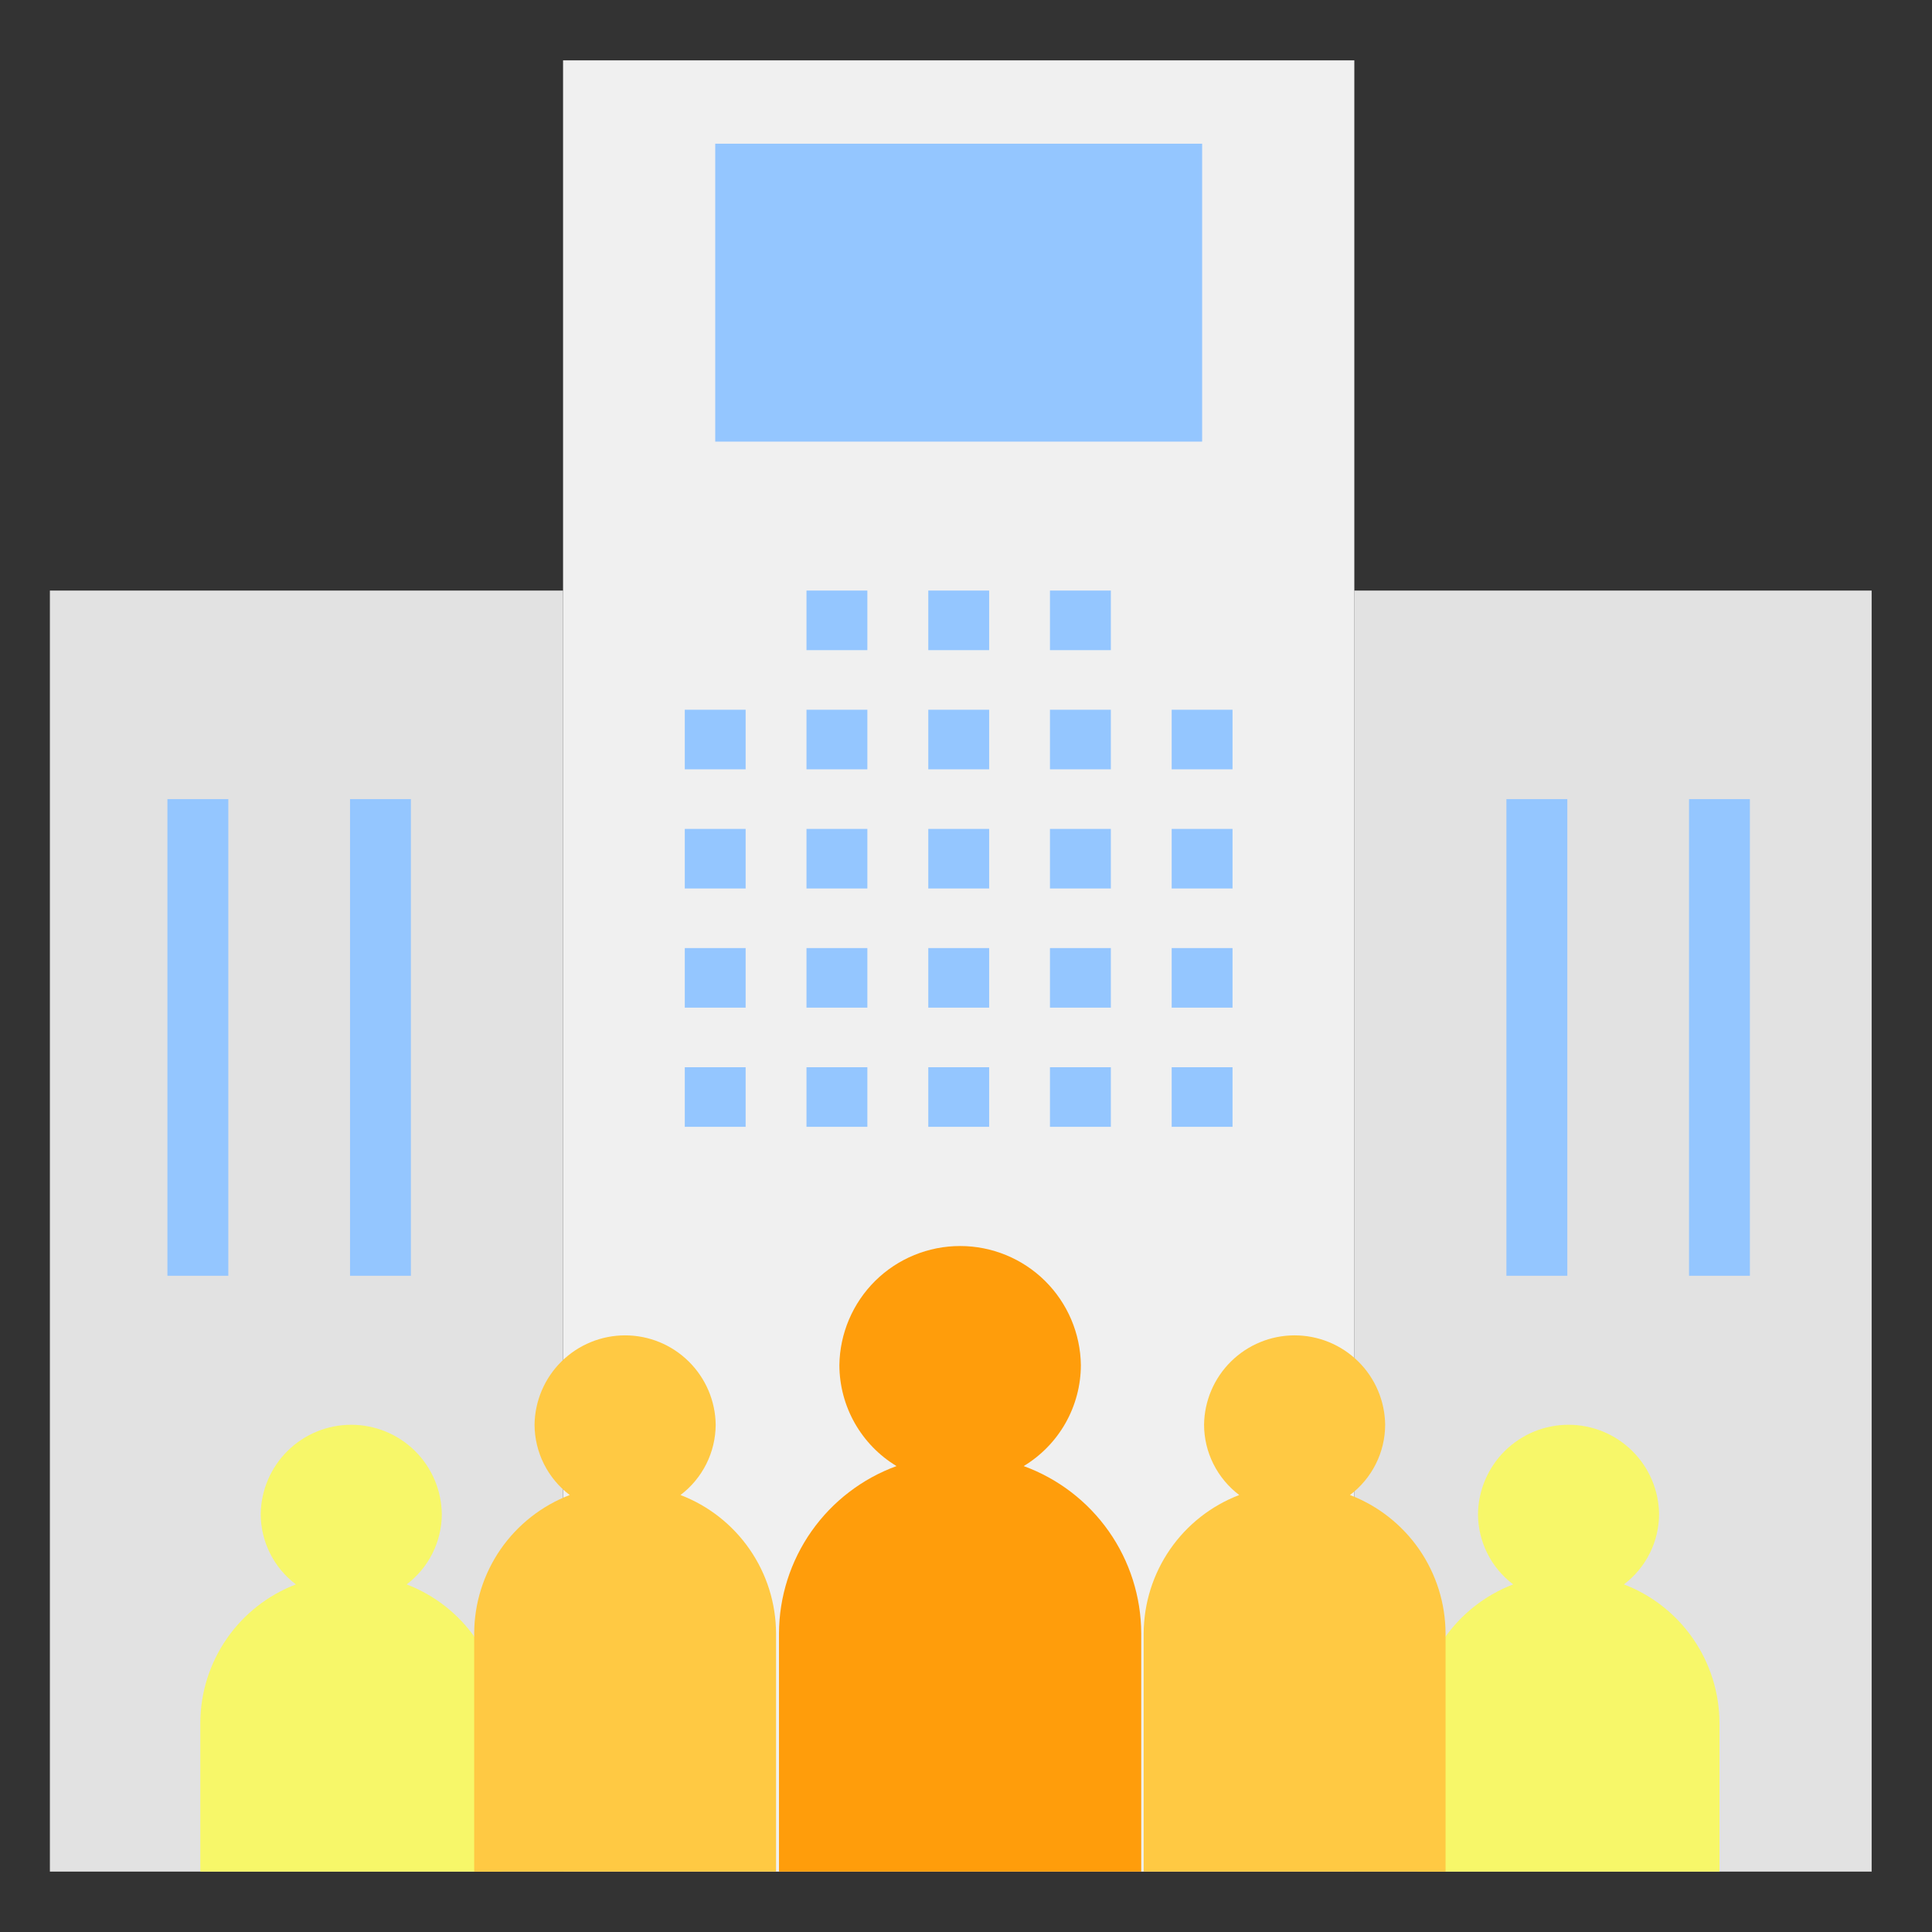
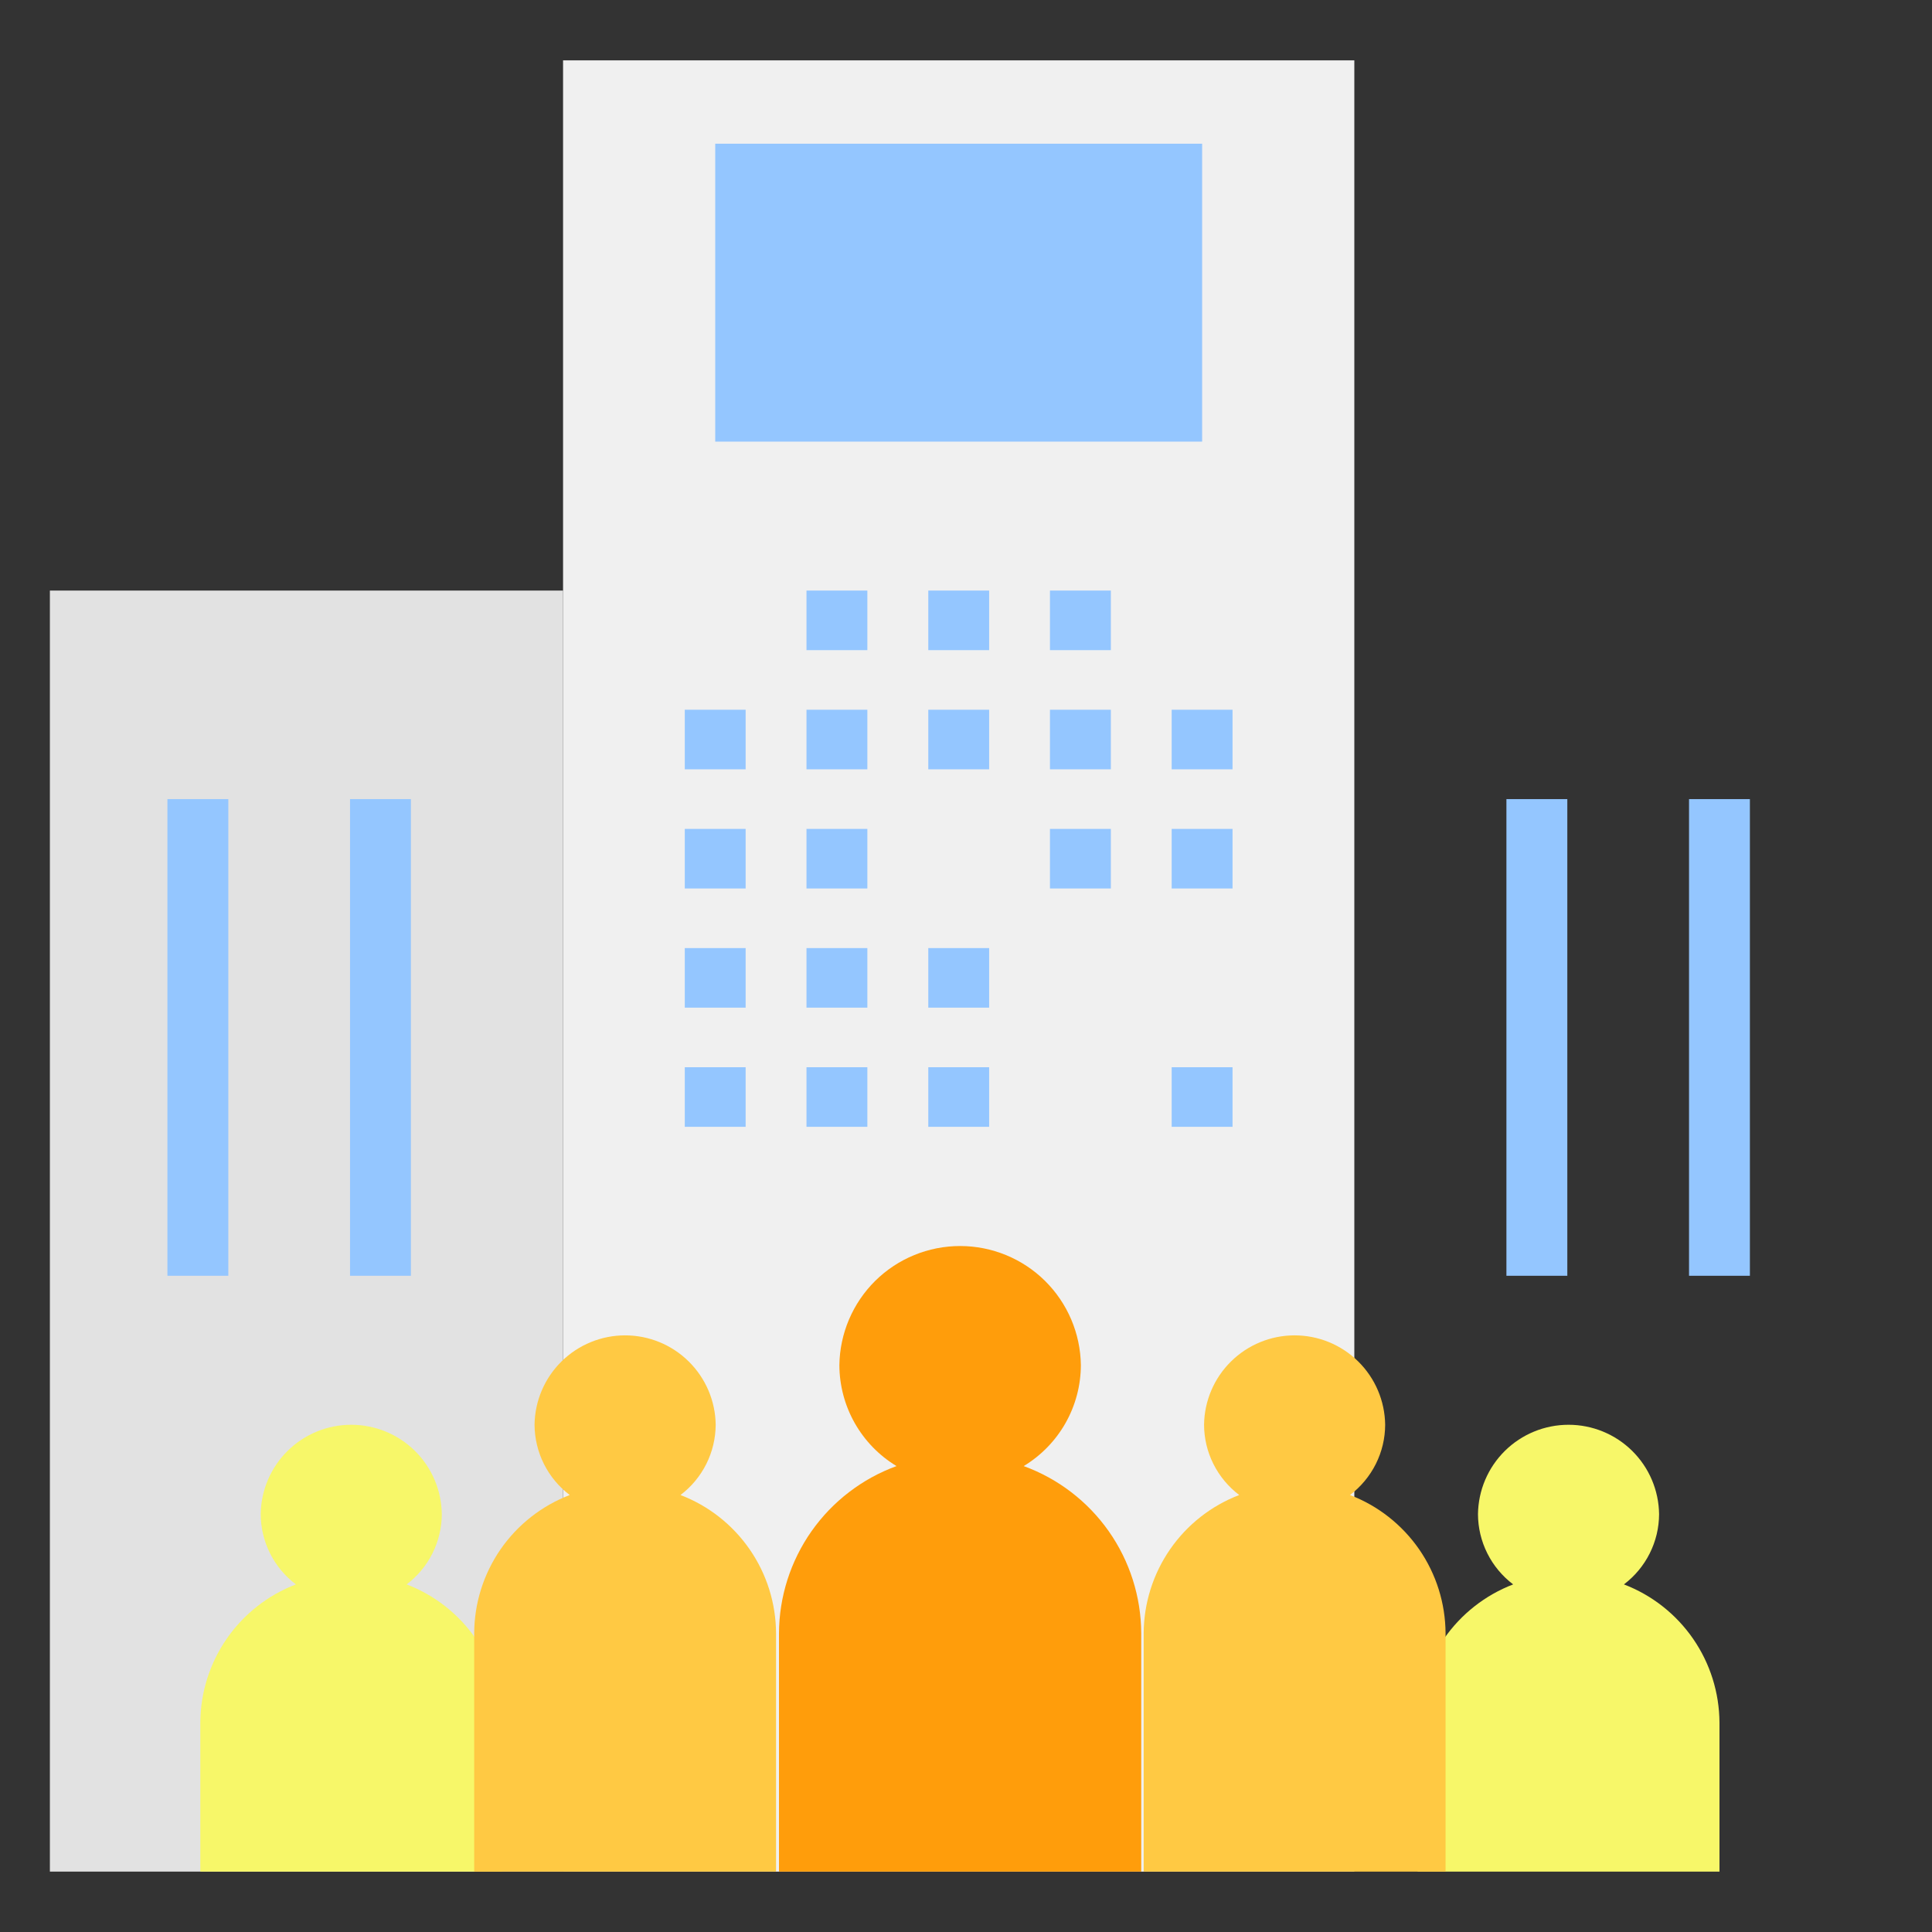
<svg xmlns="http://www.w3.org/2000/svg" width="50" height="50" viewBox="0 0 50 50" fill="none">
  <rect x="0" y="0" width="50" height="50" fill="#333333" stroke="none" />
  <path d="M1.291 15.284H14.572V48.437H1.291V15.284Z" fill="#E2E2E2" />
-   <path d="M35.049 15.284H48.438V48.437H35.049V15.284Z" fill="#E2E2E2" />
  <path d="M14.572 1.562H35.05V48.438H14.572V1.562Z" fill="#F0F0F0" />
  <path d="M26.493 37.942C26.943 37.67 27.316 37.287 27.575 36.83C27.834 36.373 27.971 35.856 27.973 35.331C27.962 34.509 27.628 33.725 27.043 33.147C26.458 32.57 25.669 32.247 24.848 32.247C24.026 32.247 23.237 32.57 22.652 33.147C22.068 33.725 21.734 34.509 21.723 35.331C21.725 35.856 21.862 36.373 22.121 36.83C22.38 37.287 22.752 37.67 23.202 37.942C22.314 38.266 21.546 38.855 21.002 39.628C20.458 40.402 20.164 41.324 20.16 42.27V48.438H29.535V42.27C29.531 41.324 29.238 40.402 28.694 39.628C28.15 38.855 27.382 38.266 26.493 37.942Z" fill="#FF9D0B" />
  <path d="M17.722 18.368H19.297V19.91H17.722V18.368Z" fill="#94C6FF" />
  <path d="M17.722 21.452H19.297V22.994H17.722V21.452Z" fill="#94C6FF" />
  <path d="M17.722 24.536H19.297V26.078H17.722V24.536Z" fill="#94C6FF" />
  <path d="M17.722 27.62H19.297V29.162H17.722V27.62Z" fill="#94C6FF" />
  <path d="M20.872 18.368H22.447V19.91H20.872V18.368Z" fill="#94C6FF" />
  <path d="M20.872 21.452H22.447V22.994H20.872V21.452Z" fill="#94C6FF" />
  <path d="M20.872 24.536H22.447V26.078H20.872V24.536Z" fill="#94C6FF" />
  <path d="M20.872 27.62H22.447V29.162H20.872V27.62Z" fill="#94C6FF" />
  <path d="M24.024 18.368H25.599V19.91H24.024V18.368Z" fill="#94C6FF" />
-   <path d="M24.024 21.452H25.599V22.994H24.024V21.452Z" fill="#94C6FF" />
  <path d="M24.024 24.536H25.599V26.078H24.024V24.536Z" fill="#94C6FF" />
  <path d="M24.024 27.62H25.599V29.162H24.024V27.62Z" fill="#94C6FF" />
  <path d="M27.173 18.368H28.749V19.91H27.173V18.368Z" fill="#94C6FF" />
  <path d="M20.872 15.284H22.447V16.826H20.872V15.284Z" fill="#94C6FF" />
  <path d="M24.024 15.284H25.599V16.826H24.024V15.284Z" fill="#94C6FF" />
  <path d="M27.173 15.284H28.749V16.826H27.173V15.284Z" fill="#94C6FF" />
  <path d="M27.173 21.452H28.749V22.994H27.173V21.452Z" fill="#94C6FF" />
-   <path d="M27.173 24.536H28.749V26.078H27.173V24.536Z" fill="#94C6FF" />
-   <path d="M27.173 27.62H28.749V29.162H27.173V27.62Z" fill="#94C6FF" />
  <path d="M30.323 18.368H31.898V19.91H30.323V18.368Z" fill="#94C6FF" />
  <path d="M30.323 21.452H31.898V22.994H30.323V21.452Z" fill="#94C6FF" />
-   <path d="M30.323 24.536H31.898V26.078H30.323V24.536Z" fill="#94C6FF" />
  <path d="M30.323 27.62H31.898V29.162H30.323V27.62Z" fill="#94C6FF" />
  <path d="M10.524 41.004C10.805 40.791 11.034 40.517 11.192 40.201C11.35 39.886 11.433 39.538 11.434 39.186C11.426 38.569 11.176 37.981 10.737 37.548C10.298 37.115 9.707 36.873 9.09 36.873C8.474 36.873 7.883 37.115 7.444 37.548C7.005 37.981 6.755 38.569 6.747 39.186C6.748 39.538 6.831 39.886 6.989 40.201C7.147 40.517 7.376 40.791 7.657 41.004C6.933 41.282 6.308 41.772 5.867 42.411C5.426 43.049 5.188 43.806 5.184 44.583V48.438H12.997V44.583C12.993 43.806 12.755 43.049 12.314 42.411C11.873 41.772 11.248 41.282 10.524 41.004Z" fill="#F7F769" />
  <path d="M17.611 38.691C17.892 38.478 18.121 38.203 18.279 37.888C18.437 37.573 18.52 37.225 18.522 36.872C18.514 36.256 18.263 35.668 17.824 35.235C17.386 34.802 16.794 34.559 16.178 34.559C15.562 34.559 14.97 34.802 14.531 35.235C14.093 35.668 13.842 36.256 13.834 36.872C13.836 37.225 13.919 37.573 14.077 37.888C14.235 38.203 14.463 38.478 14.745 38.691C14.02 38.968 13.396 39.459 12.954 40.097C12.513 40.736 12.275 41.493 12.272 42.27V48.437H20.084V42.269C20.081 41.493 19.843 40.736 19.401 40.097C18.96 39.459 18.336 38.968 17.611 38.691Z" fill="#FFC943" />
  <path d="M42.027 41.004C42.308 40.791 42.537 40.517 42.695 40.201C42.853 39.886 42.936 39.538 42.937 39.186C42.929 38.569 42.679 37.981 42.24 37.548C41.801 37.115 41.21 36.873 40.594 36.873C39.977 36.873 39.386 37.115 38.947 37.548C38.508 37.981 38.258 38.569 38.25 39.186C38.251 39.538 38.334 39.886 38.492 40.201C38.65 40.517 38.879 40.791 39.16 41.004C38.436 41.282 37.812 41.772 37.37 42.411C36.929 43.049 36.691 43.806 36.687 44.583V48.438H44.5V44.583C44.496 43.806 44.258 43.049 43.817 42.411C43.376 41.772 42.752 41.282 42.027 41.004Z" fill="#F7F769" />
  <path d="M34.937 38.691C35.219 38.478 35.448 38.203 35.606 37.888C35.764 37.573 35.847 37.225 35.848 36.872C35.84 36.256 35.59 35.668 35.151 35.235C34.712 34.802 34.121 34.559 33.504 34.559C32.888 34.559 32.297 34.802 31.858 35.235C31.419 35.668 31.169 36.256 31.161 36.872C31.162 37.225 31.245 37.573 31.403 37.888C31.561 38.203 31.79 38.478 32.071 38.691C31.346 38.968 30.722 39.459 30.281 40.097C29.84 40.736 29.602 41.493 29.598 42.27V48.437H37.411V42.269C37.407 41.493 37.169 40.736 36.728 40.097C36.286 39.459 35.662 38.968 34.937 38.691Z" fill="#FFC943" />
  <path d="M38.986 20.681H40.562V33.017H38.986V20.681Z" fill="#94C6FF" />
  <path d="M43.712 20.681H45.287V33.017H43.712V20.681Z" fill="#94C6FF" />
  <path d="M4.333 20.681H5.909V33.017H4.333V20.681Z" fill="#94C6FF" />
  <path d="M9.059 20.681H10.634V33.017H9.059V20.681Z" fill="#94C6FF" />
  <path d="M18.51 3.719H31.111V11.429H18.51V3.719Z" fill="#94C6FF" />
</svg>